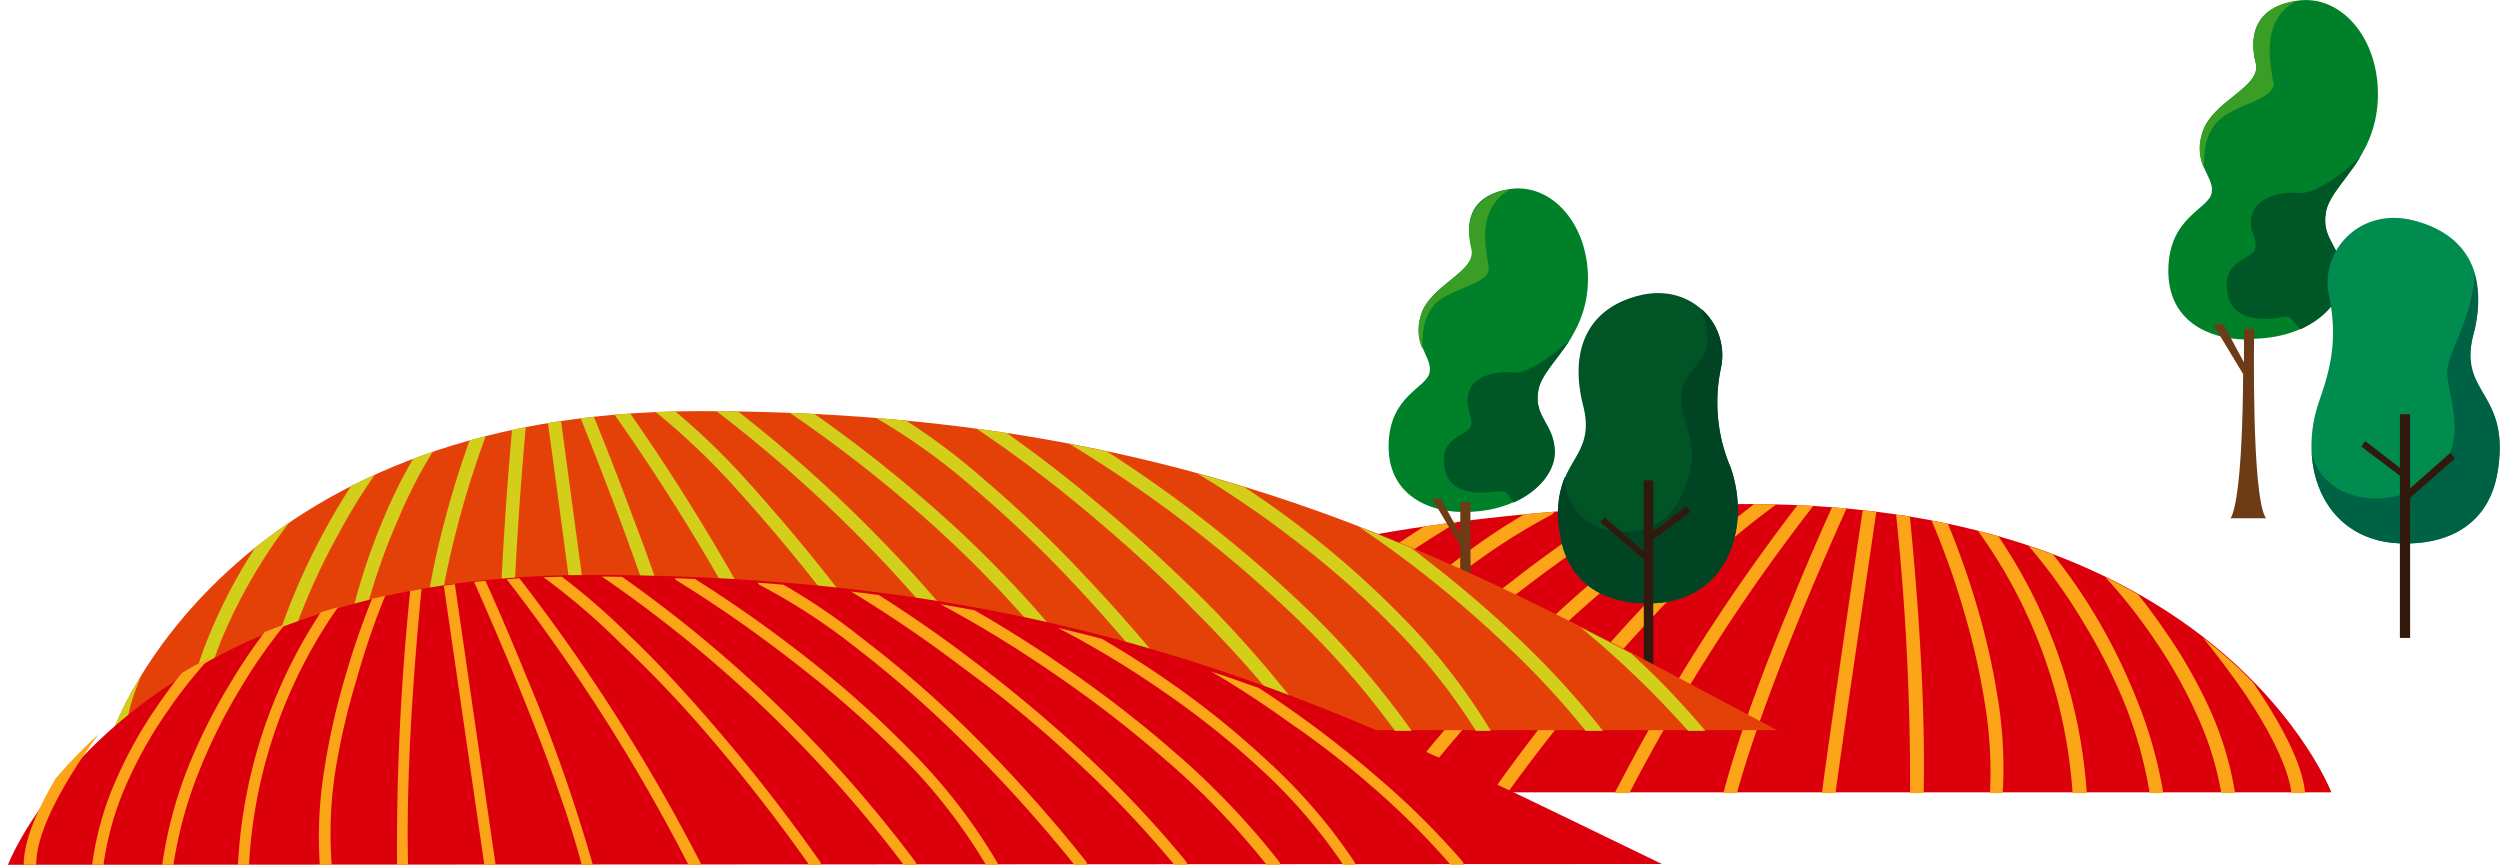
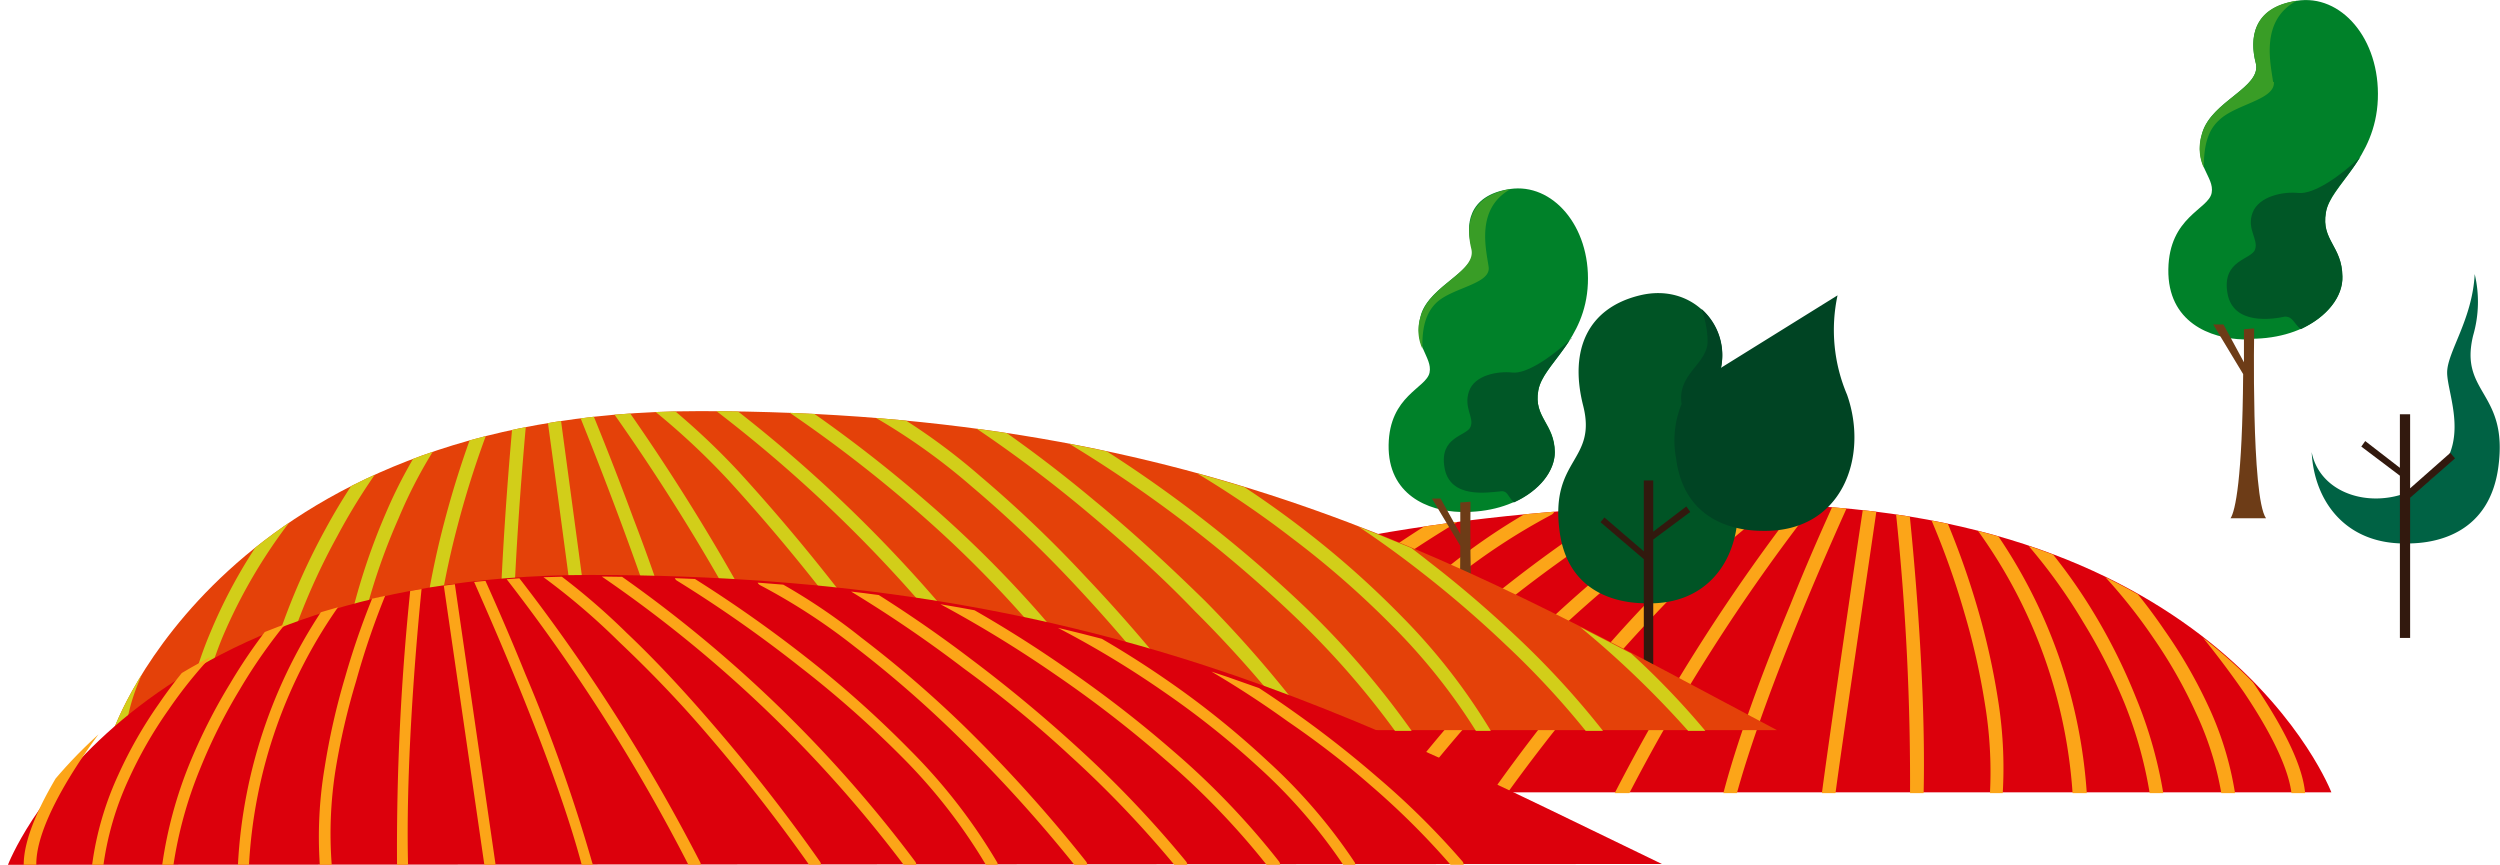
<svg xmlns="http://www.w3.org/2000/svg" width="318" height="110" viewBox="0 0 317.4 109.8">
  <defs>
    <clipPath id="a">
      <path fill="none" d="M164.7 250.9h210s-14-36.7-73.9-36.7c-64.5 0-98 18.3-136 36.7" />
    </clipPath>
    <clipPath id="b">
      <path fill="none" d="M93.2 243h211.2c-38.3-20.3-72-40.6-136.8-40.6-60.3 0-74.4 40.5-74.4 40.5" />
    </clipPath>
    <clipPath id="c">
      <path fill="none" d="M78.8 260h210c-38-18.3-71.6-36.6-136-36.6-60 0-74 36.6-74 36.6" />
    </clipPath>
  </defs>
  <path fill="#dc000c" d="M296 100.6S282 64 222 64c-64.5 0-98 18.3-136 36.6Z" />
  <g fill="#fca518" clip-path="url(#a)" transform="translate(-78.8 -150.2)">
    <path d="M268.5 252.8a.9.9 0 0 1-.7-1.4 224.8 224.8 0 0 1 13.8-17.7 173 173 0 0 1 11.3-12 88 88 0 0 1 10.5-8.9.8.8 0 0 1 1 1.4A88.5 88.5 0 0 0 294 223a223.7 223.7 0 0 0-24.9 29.4.8.8 0 0 1-.6.4Zm-12.4 0a.9.9 0 0 1-.7-1.4 169.7 169.7 0 0 1 40.3-38.6.8.8 0 1 1 1 1.4 168 168 0 0 0-39.9 38.2.8.8 0 0 1-.7.4Zm-10.6-.1a.9.9 0 0 1-.7-1.2 73.4 73.4 0 0 1 11.3-14.6 138.8 138.8 0 0 1 13.5-12 172.1 172.1 0 0 1 16.2-11.4.8.8 0 0 1 .8 1.5 170.4 170.4 0 0 0-16 11.2 137 137 0 0 0-13.3 12 71.7 71.7 0 0 0-11 14.1.8.8 0 0 1-.8.4Zm-11.5.1a.9.9 0 0 1-.7-1.4 188.7 188.7 0 0 1 16-17.7 148.6 148.6 0 0 1 13.2-11.4A79.7 79.7 0 0 1 275 214a.8.8 0 1 1 .7 1.6 80 80 0 0 0-12.2 8 147 147 0 0 0-13.1 11.3 187 187 0 0 0-15.8 17.4.8.8 0 0 1-.7.4Zm-13.1 0a.9.9 0 0 1-.7-1.4 141.7 141.7 0 0 1 14.2-15c4.3-3.8 9-7.7 13.8-11.4a169.2 169.2 0 0 1 14.7-10 .9.9 0 0 1 .9 1.5 167.5 167.5 0 0 0-14.6 9.9c-4.8 3.6-9.4 7.5-13.7 11.3a140 140 0 0 0-14 14.7.8.8 0 0 1-.6.3Zm-11.9 0a.9.9 0 0 1-.7-1.4 101.4 101.4 0 0 1 13.6-14.4 153.4 153.4 0 0 1 14.4-11 159.3 159.3 0 0 1 16-9.8.8.8 0 0 1 .8 1.5 157.6 157.6 0 0 0-15.8 9.6 151.6 151.6 0 0 0-14.2 11 99.7 99.7 0 0 0-13.5 14.1.8.8 0 0 1-.7.3Zm-10 0a.9.9 0 0 1-.7-1.4 71 71 0 0 1 11.4-13.2 114 114 0 0 1 12.7-10.2 127 127 0 0 1 14.7-8.8.8.8 0 0 1 .7 1.5 125.2 125.2 0 0 0-14.5 8.7 112.2 112.2 0 0 0-12.5 10 69.2 69.2 0 0 0-11.1 13 .8.8 0 0 1-.7.4Zm-14 0a.9.9 0 0 1-.7-1.5 101.8 101.8 0 0 1 11-11c3.4-2.8 7-5.7 10.9-8.4a131.6 131.6 0 0 1 11.6-7.4.9.9 0 0 1 .8 1.5 130 130 0 0 0-11.5 7.3c-3.8 2.7-7.4 5.5-10.7 8.4a100.1 100.1 0 0 0-10.8 10.8.8.8 0 0 1-.6.3Zm99.2 0a.9.9 0 0 1-.7-1.3 239 239 0 0 1 24.4-38.3.8.8 0 0 1 1.3 1 237.2 237.2 0 0 0-24.2 38 .8.8 0 0 1-.8.6Zm14 0a.9.9 0 0 1-.8-1.1c1.1-4.4 3.5-12.2 8.7-24.7 3-7.5 5.7-13.2 5.7-13.3a.8.8 0 0 1 1.6.7c-.1.3-10.5 22.8-14.4 37.7a.9.9 0 0 1-.8.7Zm12.6 0a.9.9 0 0 1-.8-1c.7-5.7 5.3-37.1 5.4-37.4a.9.9 0 0 1 1.7.2c0 .3-4.7 31.7-5.4 37.4a.9.9 0 0 1-.9.8Zm11.4 0a.9.9 0 0 1-.9-1 325 325 0 0 0-1.8-36.6.9.9 0 0 1 1.7-.2c0 .2 2.3 20.8 1.8 37a.9.9 0 0 1-.8.8Zm10 0a.8.8 0 0 1-.8-1 53 53 0 0 0-.6-12.3 89.5 89.5 0 0 0-2.6-11.5 101.5 101.5 0 0 0-4.2-11.8.8.8 0 1 1 1.6-.7 103.4 103.4 0 0 1 4.3 12 91.2 91.2 0 0 1 2.6 11.7 54.8 54.8 0 0 1 .5 12.8.9.9 0 0 1-.8.8Zm10.8 0a.9.9 0 0 1-1-.9 64.3 64.3 0 0 0-12-34.2.8.8 0 1 1 1.4-1 66 66 0 0 1 12.4 35.1.8.8 0 0 1-.8 1Zm9.8 0a.9.9 0 0 1-.9-.8 53.9 53.9 0 0 0-3.4-12.6 71.3 71.3 0 0 0-5.2-10.2 68.8 68.8 0 0 0-6.7-9.4.8.8 0 1 1 1.2-1.2 69.3 69.3 0 0 1 7 9.7 73 73 0 0 1 5.2 10.5 55.6 55.6 0 0 1 3.6 13 .9.9 0 0 1-.8 1Zm9 0a.9.9 0 0 1-.8-.8 39.7 39.7 0 0 0-3.4-11.3 60.8 60.8 0 0 0-5.4-9.5 67.7 67.7 0 0 0-7.3-9 .9.9 0 0 1 1.2-1.2 68 68 0 0 1 7.5 9.2 62.5 62.5 0 0 1 5.6 9.7 41.4 41.4 0 0 1 3.5 11.9.8.8 0 0 1-.8 1Zm8.9-.1a.8.8 0 0 1-.9-.8c0-3-2-7.7-6.1-13.8a121 121 0 0 0-6.4-8.4.8.8 0 0 1 1.3-1s3.3 3.8 6.5 8.5c4.3 6.4 6.5 11.3 6.4 14.7a.8.8 0 0 1-.8.8Z" />
  </g>
  <path fill="#008129" d="M285 43c7.7.3 12.5-4 12.4-7.9s-2.7-4.6-2.1-8.1 6.3-6.7 6.6-14.4S297.2-.8 291.6.1s-6 4.8-5.2 7.9-5.6 4.8-6.8 8.9 1.6 5.5 1.2 7.6-5.4 3-5.5 9.7 5.3 8.8 9.6 8.9" />
  <path fill="#005726" d="M299.7 19.9c-2.7 2.6-6 4.8-7.9 4.6s-5 .4-5.8 2.5.8 3.4.3 4.7-4.2 1.3-3.5 5.5 5.9 3.3 7.3 3c1 0 1.1.8 2 1.6 3.4-1.6 5.4-4.2 5.3-6.7 0-3.8-2.7-4.6-2.1-8.1.3-2.2 2.6-4.2 4.4-7.1" />
  <path fill="#399d26" d="M288.6 10.4c-.3-2.3-1.7-7.8 3-10.3-5.6.8-6 4.8-5.2 7.9s-5.6 4.8-6.8 8.9a6 6 0 0 0 .2 4.4c0-3 .6-4.8 1.9-6 2.1-2.1 7.2-2.6 7-4.9" />
  <path fill="#6d3c17" d="M284.9 41.8V46l-2.6-4.8H281l3.8 6.3c-.1 13.3-1 17.4-1.6 18.3h4.5c-1.9-2.7-1.5-24.1-1.5-24.1Z" />
-   <path fill="#008c4f" d="M305.7 69c-10.7.2-14.2-9.9-11.2-18.2 1.5-4.3 2.3-7.9 1.2-13.3-1.2-5.6 3.9-11.3 10.8-9.5s9.5 7 7.5 14.6 4.5 7 3.2 16.7c-1 8.2-7.6 9.6-11.5 9.7" />
  <path fill="#006244" d="M317.2 59.3c1.3-9.6-5-9.3-3.2-16.7a15.3 15.3 0 0 0 .2-7.8c-.3 5.8-3.5 9.9-3.5 12.5 0 2.8 3.2 9.3-2.2 13.6s-13.8 2.6-15-3.5c.3 6.2 4.3 11.8 12.2 11.6 4 0 10.4-1.5 11.5-9.7" />
  <path fill="#32190e" d="m299.8 56.7.5-.7 4.4 3.4v-6.8h1.3V62l5.1-4.5.6.7-5.7 5V81h-1.3V60.4Z" />
  <path fill="#005425" d="M209 76.6c10.1.3 13.5-9.4 10.7-17.3a21 21 0 0 1-1.2-12.6c1.1-5.4-3.7-10.8-10.3-9.2s-9 6.9-7.2 14-4.2 6.7-3 15.9c1 7.8 7.2 9.2 11 9.2" />
-   <path fill="#004423" d="M218.5 46.7a7.8 7.8 0 0 0-2.5-7.5 12.2 12.2 0 0 1 .8 4c.1 3-3.9 4.2-3.3 8.1s2.8 6-.3 12.2-14.5 5.3-14.5-3a12.2 12.2 0 0 0-.7 6.9c1 7.8 7.2 9.2 11 9.2 10.1.2 13.5-9.4 10.7-17.3a21 21 0 0 1-1.2-12.6" />
+   <path fill="#004423" d="M218.5 46.7a7.8 7.8 0 0 0-2.5-7.5 12.2 12.2 0 0 1 .8 4c.1 3-3.9 4.2-3.3 8.1a12.2 12.2 0 0 0-.7 6.9c1 7.8 7.2 9.2 11 9.2 10.1.2 13.5-9.4 10.7-17.3a21 21 0 0 1-1.2-12.6" />
  <path fill="#32190e" d="m214.6 65-.5-.7-4.2 3.2V61h-1.2v9l-5-4.3-.5.6 5.5 4.7v18h1.2V68.5Z" />
  <path fill="#008129" d="M185.4 65c7.4.2 12-4 12-7.6s-2.7-4.4-2.1-7.8 6-6.3 6.3-13.6-4.5-12.8-9.9-12-5.7 4.7-4.8 7.5-5.4 4.7-6.5 8.5 1.5 5.3 1.1 7.3-5.1 2.9-5.2 9.2 5 8.4 9.1 8.5" />
  <path fill="#005726" d="M199.5 43c-2.6 2.4-5.7 4.5-7.5 4.3s-4.8.3-5.5 2.4.7 3.3.2 4.5-4 1.2-3.3 5.2 5.6 3.1 7 3c1-.2 1 .6 1.8 1.4 3.3-1.5 5.2-4 5.2-6.4-.1-3.6-2.7-4.4-2.1-7.8.3-2 2.4-3.9 4.2-6.7" />
  <path fill="#399d26" d="M189 33.9c-.3-2.2-1.7-7.4 2.8-9.9-5.4.9-5.7 4.7-5 7.6s-5.3 4.6-6.4 8.5a5.6 5.6 0 0 0 .2 4.2c-.1-2.8.5-4.6 1.7-5.8 2-2 7-2.4 6.7-4.6" />
  <path fill="#6d3c17" d="M185.4 63.8v4l-2.5-4.5h-1.1l3.6 6c0 12.7-.9 16.6-1.5 17.4h4.2c-1.7-2.6-1.4-23-1.4-23Z" />
  <path fill="#e44109" d="M14.4 92.7s14.1-40.5 74.4-40.5c64.8 0 98.5 20.2 136.8 40.5Z" />
  <g fill="#d2ce19" clip-path="url(#b)" transform="translate(-78.8 -150.2)">
    <path d="M197.2 244.4a.8.8 0 0 1-.7-.4 246.8 246.8 0 0 0-25.1-32.7 91.9 91.9 0 0 0-10.5-9.7.9.9 0 0 1 1-1.3 91.2 91.2 0 0 1 10.7 9.8 248.1 248.1 0 0 1 25.4 33 .9.9 0 0 1-.8 1.3Zm12.6 0a.8.8 0 0 1-.8-.3 177.6 177.6 0 0 0-40.3-42.5.9.9 0 0 1 1-1.3 179.3 179.3 0 0 1 40.8 42.8.9.9 0 0 1-.7 1.3Zm10.7 0a.8.8 0 0 1-.8-.4 79.4 79.4 0 0 0-11.2-15.8 144 144 0 0 0-13.5-13.3 172.8 172.8 0 0 0-16.1-12.4.9.9 0 0 1 .9-1.4 174.5 174.5 0 0 1 16.3 12.5 145.8 145.8 0 0 1 13.7 13.4 81 81 0 0 1 11.4 16.2.9.9 0 0 1-.7 1.2Zm11.7 0a.8.8 0 0 1-.7-.3 202.5 202.5 0 0 0-16-19.4 153.6 153.6 0 0 0-13.3-12.7 79.7 79.7 0 0 0-12.3-8.8.9.9 0 0 1 .8-1.5 79.9 79.9 0 0 1 12.6 9 155.3 155.3 0 0 1 13.4 12.8A204.2 204.2 0 0 1 233 243a.9.9 0 0 1-.7 1.3Zm13.2 0a.8.8 0 0 1-.7-.3 150.4 150.4 0 0 0-14.2-16.3c-4.2-4.4-8.9-8.6-13.8-12.7a169.1 169.1 0 0 0-14.7-11 .9.9 0 0 1 1-1.4 170.8 170.8 0 0 1 14.8 11.1c5 4.1 9.6 8.4 14 12.7a152.2 152.2 0 0 1 14.2 16.6.9.9 0 0 1-.6 1.3Zm12 0a.8.8 0 0 1-.7-.3 107.2 107.2 0 0 0-13.6-15.7 165.6 165.6 0 0 0-30.3-22.9.9.9 0 1 1 .8-1.5 167.3 167.3 0 0 1 30.7 23.1 109 109 0 0 1 13.8 16 .9.9 0 0 1-.7 1.3Zm10.1 0a.8.8 0 0 1-.7-.4 75.6 75.6 0 0 0-11.3-14.4 116 116 0 0 0-12.7-11.1 124.3 124.3 0 0 0-14.6-9.7.8.8 0 0 1 .8-1.5 126.2 126.2 0 0 1 14.9 9.8 117.8 117.8 0 0 1 12.8 11.3 77.3 77.3 0 0 1 11.5 14.8.9.9 0 0 1-.7 1.2Zm27.2 0a.8.8 0 0 1-.6-.3 122.7 122.7 0 0 0-19.7-18.2.9.9 0 0 1 1-1.4s3.2 2.3 7.2 5.8a101 101 0 0 1 12.8 12.8.9.9 0 0 1-.7 1.3Zm-13 0a.8.8 0 0 1-.7-.3 106.9 106.9 0 0 0-11-12 142 142 0 0 0-10.8-9.3 130 130 0 0 0-11.6-8.1.9.9 0 0 1 .9-1.5 131.7 131.7 0 0 1 11.7 8.3 143.7 143.7 0 0 1 11 9.4 108.6 108.6 0 0 1 11.2 12.2.9.9 0 0 1-.7 1.3Zm-100.4 0a.9.9 0 0 1-.7-.5 267.8 267.8 0 0 0-24.6-42.2.9.9 0 0 1 1.4-1 269.6 269.6 0 0 1 24.7 42.5.9.9 0 0 1-.8 1.2Zm-14.1 0a.9.9 0 0 1-.8-.6c-4-16.6-14.4-41.7-14.5-42a.9.9 0 0 1 1.5-.6s2.7 6.4 5.8 14.8a255.6 255.6 0 0 1 8.8 27.4.9.9 0 0 1-.8 1Zm-12.8 0a.9.9 0 0 1-.8-.7c-.7-6.3-5.4-41.2-5.5-41.6a.9.9 0 0 1 1.7-.2c0 .3 4.8 35.3 5.5 41.6a.8.8 0 0 1-.8 1Zm-11.4 0a.8.8 0 0 1-.9-.8c-.4-18 1.9-40.8 1.9-41a.8.8 0 1 1 1.7.1c0 .3-2.3 23-1.9 40.9a.8.8 0 0 1-.8.8Zm-10.2 0a.9.9 0 0 1-.8-.7 66.7 66.7 0 0 1 .6-14.2 110 110 0 0 1 2.6-13 122.5 122.5 0 0 1 4.3-13.3.9.9 0 0 1 1.6.7 120.8 120.8 0 0 0-4.2 13 108.3 108.3 0 0 0-2.6 12.9 65 65 0 0 0-.6 13.7.8.8 0 0 1-.8 1Zm-10.8 0a.8.8 0 0 1-.8-.8 80.4 80.4 0 0 1 2.4-16 81.3 81.3 0 0 1 4.2-12.3 60.5 60.5 0 0 1 5.9-10.7.8.8 0 0 1 1.3 1 60.2 60.2 0 0 0-5.6 10.4 79.6 79.6 0 0 0-4.2 12 78.6 78.6 0 0 0-2.3 15.6.9.9 0 0 1-.9.8Zm-10 0a.9.9 0 0 1-.8-1 66.6 66.6 0 0 1 3.6-14.3 84.5 84.5 0 0 1 5.3-11.7 77 77 0 0 1 7-10.7.8.8 0 1 1 1.3 1 77 77 0 0 0-6.8 10.6 82.8 82.8 0 0 0-5.2 11.4 64.8 64.8 0 0 0-3.5 14 .9.9 0 0 1-.8.7Zm-9 0a.9.9 0 0 1-1-.9 48.9 48.9 0 0 1 3.5-13 65.4 65.4 0 0 1 5.4-10.3 64.5 64.5 0 0 1 7.2-9.5.8.8 0 1 1 1.3 1.2 67.3 67.3 0 0 0-12.4 19.3 47.2 47.2 0 0 0-3.2 12.5.9.9 0 0 1-.9.7Zm-9 0a.8.8 0 0 1-1-.8c0-3.7 2-8.8 5.8-15.2a96.1 96.1 0 0 1 5.6-8.5.8.8 0 0 1 1.4 1c-.1.2-11.1 14.5-11 22.7a.8.8 0 0 1-.9.8Z" />
  </g>
  <path fill="#dc000c" d="M1 109.8S15 73 75 73c64.5 0 98 18.4 136 36.7Z" />
  <g fill="#fca518" clip-path="url(#c)" transform="translate(-78.8 -150.2)">
    <path d="M182.4 260.7a.7.7 0 0 1-.6-.3 218 218 0 0 0-13.4-17.2c-3.6-4.2-7.3-8-11-11.5a86 86 0 0 0-10-8.5.7.7 0 1 1 .8-1.2 85.7 85.7 0 0 1 10.2 8.6c3.7 3.5 7.4 7.5 11 11.7a219.3 219.3 0 0 1 13.5 17.3.7.7 0 0 1-.5 1.1Zm12 0a.7.7 0 0 1-.5-.2 164.3 164.3 0 0 0-39-37.3.7.7 0 0 1 .8-1.2 165.7 165.7 0 0 1 39.3 37.6.7.7 0 0 1-.6 1.1Zm10.4 0a.7.7 0 0 1-.6-.3 70.2 70.2 0 0 0-10.8-14 134 134 0 0 0-13-11.5 166.5 166.5 0 0 0-15.7-11 .7.7 0 0 1 .7-1.2 168 168 0 0 1 15.8 11 135.5 135.5 0 0 1 13.2 11.8 71.6 71.6 0 0 1 11 14.2.7.7 0 0 1-.6 1Zm11.3 0a.7.7 0 0 1-.5-.2 182.8 182.8 0 0 0-15.5-17.1 143.6 143.6 0 0 0-12.8-11.1 77.8 77.8 0 0 0-12-7.8.7.7 0 0 1 .7-1.3 77.7 77.7 0 0 1 12.2 8 145 145 0 0 1 13 11.2 184.2 184.2 0 0 1 15.5 17.2.7.7 0 0 1-.6 1.1Zm12.8 0a.7.7 0 0 1-.6-.2 136.8 136.8 0 0 0-13.7-14.4c-4.1-3.8-8.6-7.5-13.4-11a163.7 163.7 0 0 0-14.2-9.7.7.7 0 0 1 .7-1.3 165 165 0 0 1 14.4 9.8 183 183 0 0 1 13.5 11.2 138.2 138.2 0 0 1 13.8 14.5.7.7 0 0 1-.5 1.1Zm11.6 0a.7.7 0 0 1-.5-.2 97.5 97.5 0 0 0-13.2-13.8A148.2 148.2 0 0 0 213 236a154 154 0 0 0-15.4-9.4.7.7 0 0 1 .6-1.3 155.4 155.4 0 0 1 15.6 9.5 149.7 149.7 0 0 1 14 10.8 98.9 98.9 0 0 1 13.4 14 .7.7 0 0 1-.6 1.1Zm9.7 0a.7.7 0 0 1-.6-.3 67.7 67.7 0 0 0-10.8-12.6 109.7 109.7 0 0 0-12.3-9.8 122.3 122.3 0 0 0-14.2-8.5.7.7 0 0 1 .7-1.3 123.9 123.9 0 0 1 14.3 8.6 111.2 111.2 0 0 1 12.4 10 69.1 69.1 0 0 1 11.1 12.9.7.7 0 0 1-.6 1Zm13.8 0a.7.7 0 0 1-.6-.2 98 98 0 0 0-10.6-10.6c-3.2-2.8-6.7-5.5-10.5-8.1a126.8 126.8 0 0 0-11.2-7.2.7.7 0 0 1 .7-1.2 128.3 128.3 0 0 1 11.3 7.2 136 136 0 0 1 10.6 8.3 99.3 99.3 0 0 1 10.8 10.7.7.7 0 0 1-.6 1.1Zm-97 0a.7.7 0 0 1-.6-.3 231.9 231.9 0 0 0-23.7-37.2.7.7 0 0 1 1-.9 233.3 233.3 0 0 1 24 37.4.7.7 0 0 1-.7 1Zm-13.6 0a.7.7 0 0 1-.7-.5c-3.8-14.5-14-36.6-14-36.8a.7.7 0 1 1 1.2-.6s2.6 5.6 5.6 13a210.4 210.4 0 0 1 8.5 24 .7.7 0 0 1-.6 1Zm-12.4 0a.7.7 0 0 1-.7-.6l-5.3-36.5a.7.7 0 1 1 1.4-.2l5.3 36.5a.7.7 0 0 1-.6.8.7.7 0 0 1-.1 0Zm-11 0a.7.7 0 0 1-.8-.6A319 319 0 0 1 131 224a.7.7 0 0 1 1.4.1c0 .2-2.2 20.2-1.8 36a.7.7 0 0 1-.7.6Zm-9.9 0a.7.7 0 0 1-.7-.6 53.4 53.4 0 0 1 .6-12.4 89 89 0 0 1 2.6-11.5 100.9 100.9 0 0 1 4.1-11.6.7.7 0 0 1 1.3.5 99.4 99.4 0 0 0-4 11.6 87.5 87.5 0 0 0-2.6 11.2 52 52 0 0 0-.5 12 .7.7 0 0 1-.7.8Zm-10.4 0a.7.7 0 0 1-.7-.7 64.3 64.3 0 0 1 12-34.2.7.7 0 0 1 1.2.8 63 63 0 0 0-11.8 33.5.7.7 0 0 1-.7.6Zm-9.7 0a.7.7 0 0 1-.6-.8 54.2 54.2 0 0 1 3.4-12.6A71.3 71.3 0 0 1 108 237a67.6 67.6 0 0 1 6.7-9.4.7.7 0 1 1 1 1 67.6 67.6 0 0 0-6.5 9.2 69.8 69.8 0 0 0-5 10 52.8 52.8 0 0 0-3.4 12.3.7.7 0 0 1-.7.6Zm-8.8 0a.7.7 0 0 1-.7-.8 39.8 39.8 0 0 1 3.3-11.3 55.8 55.8 0 0 1 5.2-9.1 57.7 57.7 0 0 1 7-8.4.7.7 0 0 1 1 1 57.5 57.5 0 0 0-6.8 8.2 54.3 54.3 0 0 0-5.1 8.9 38.4 38.4 0 0 0-3.2 11 .7.7 0 0 1-.7.5Zm-8.6 0a.7.7 0 0 1-.8-.7c0-3.2 1.9-7.7 5.5-13.3a84.5 84.5 0 0 1 5.5-7.5.7.7 0 0 1 1 1S83.3 252.8 83.4 260a.7.7 0 0 1-.7.7Z" />
  </g>
</svg>